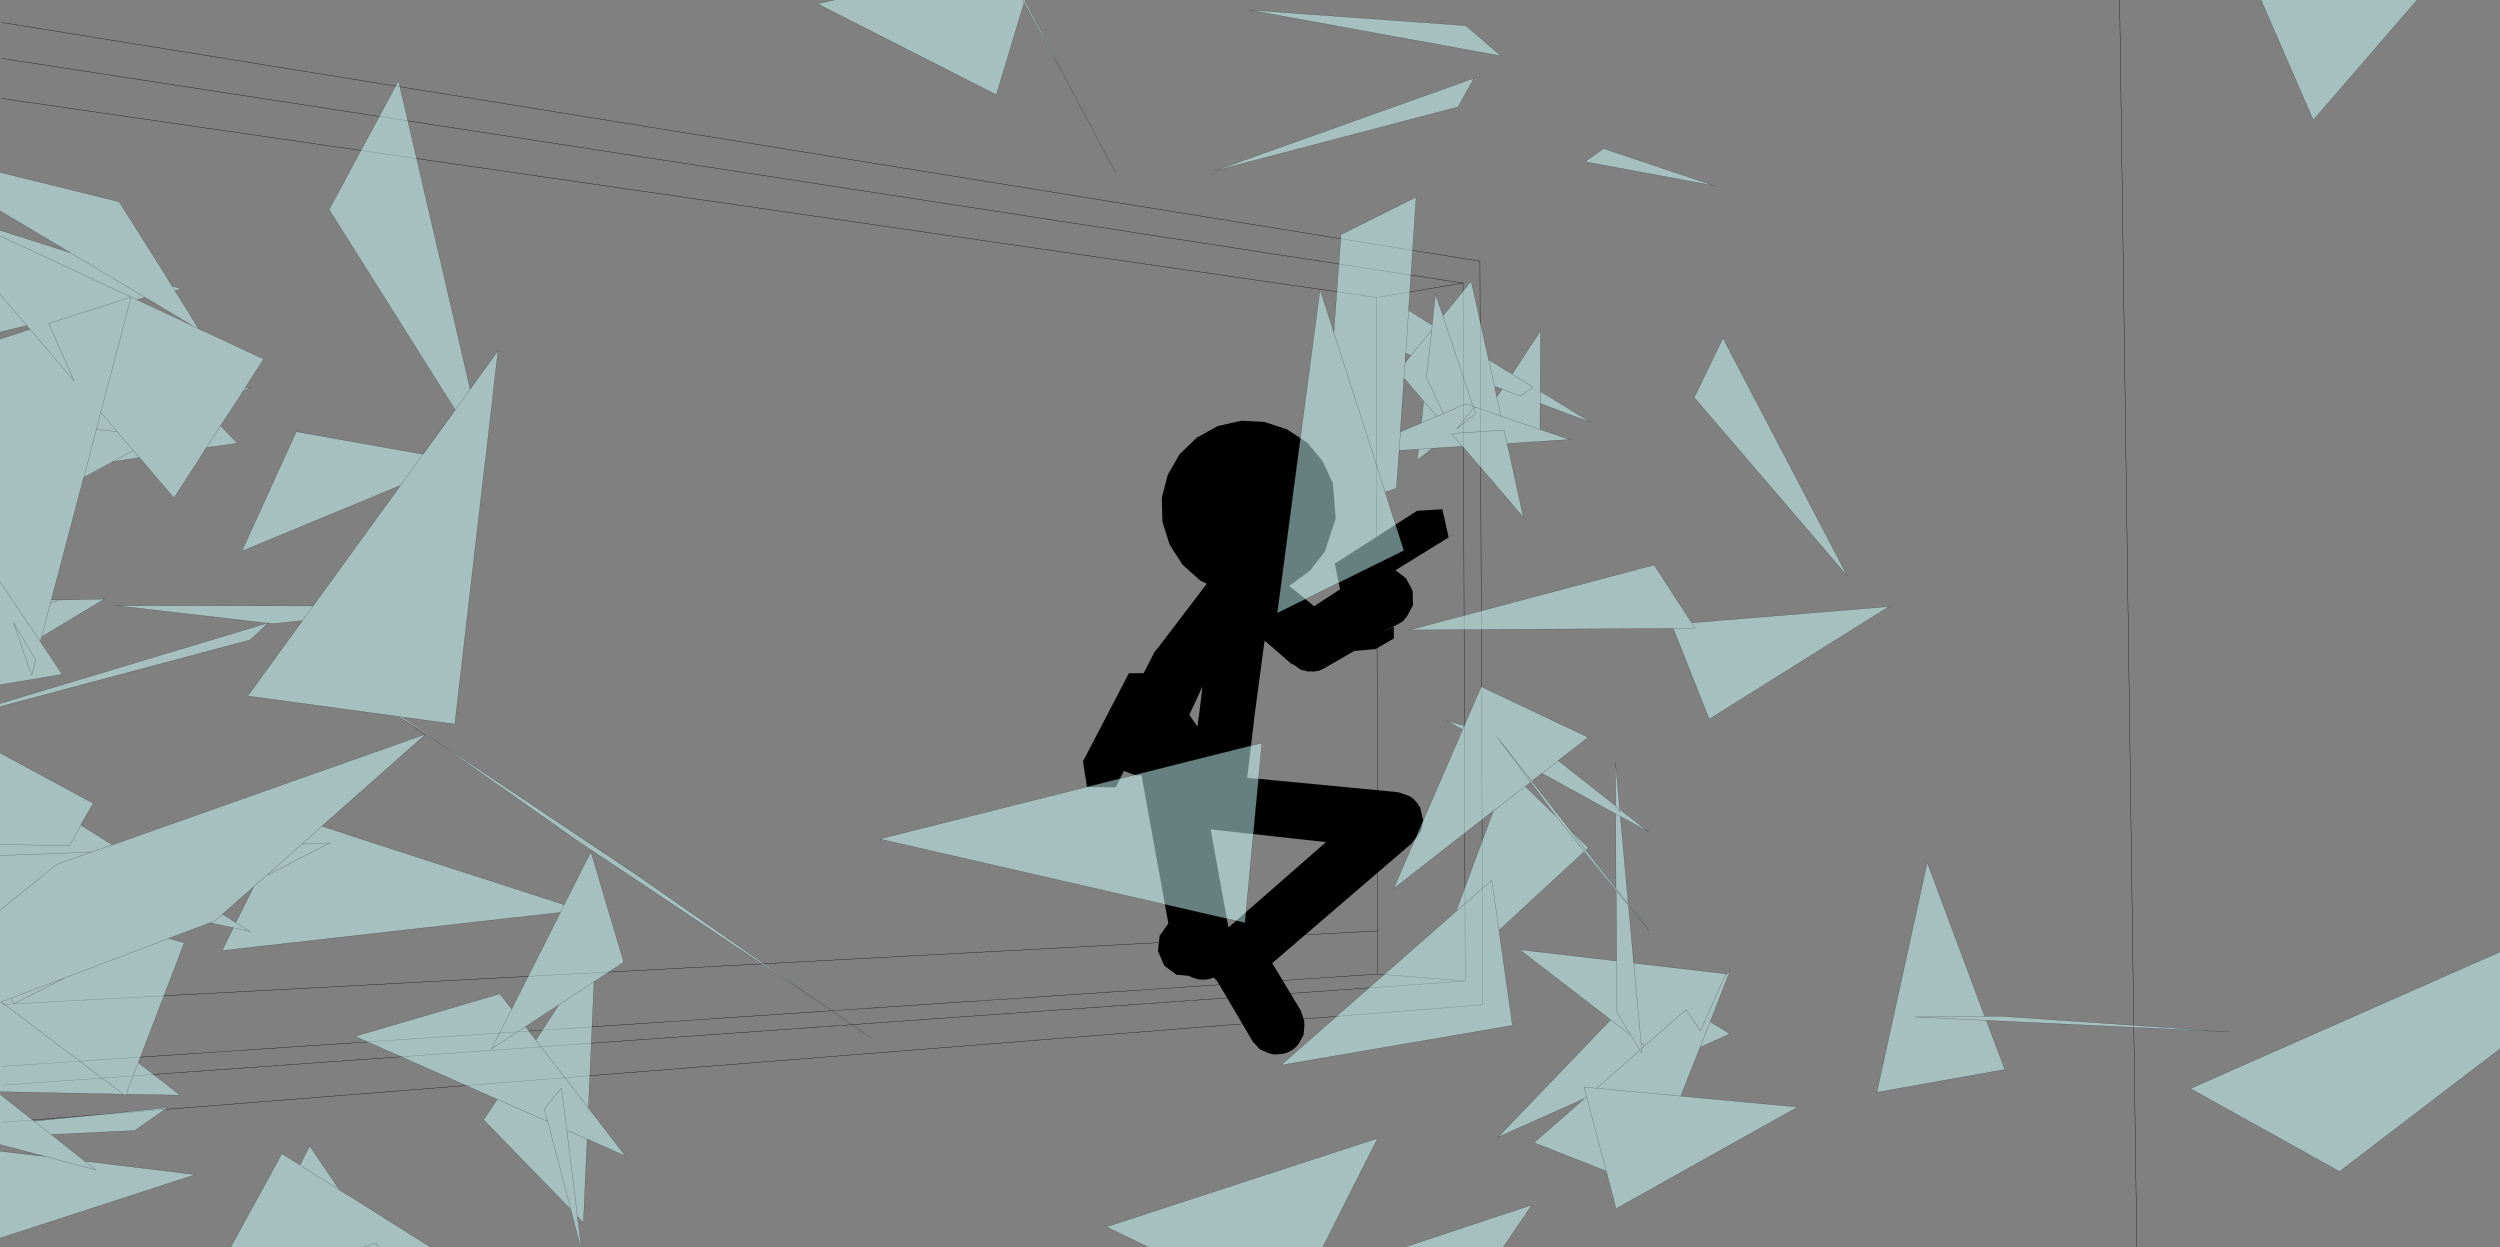
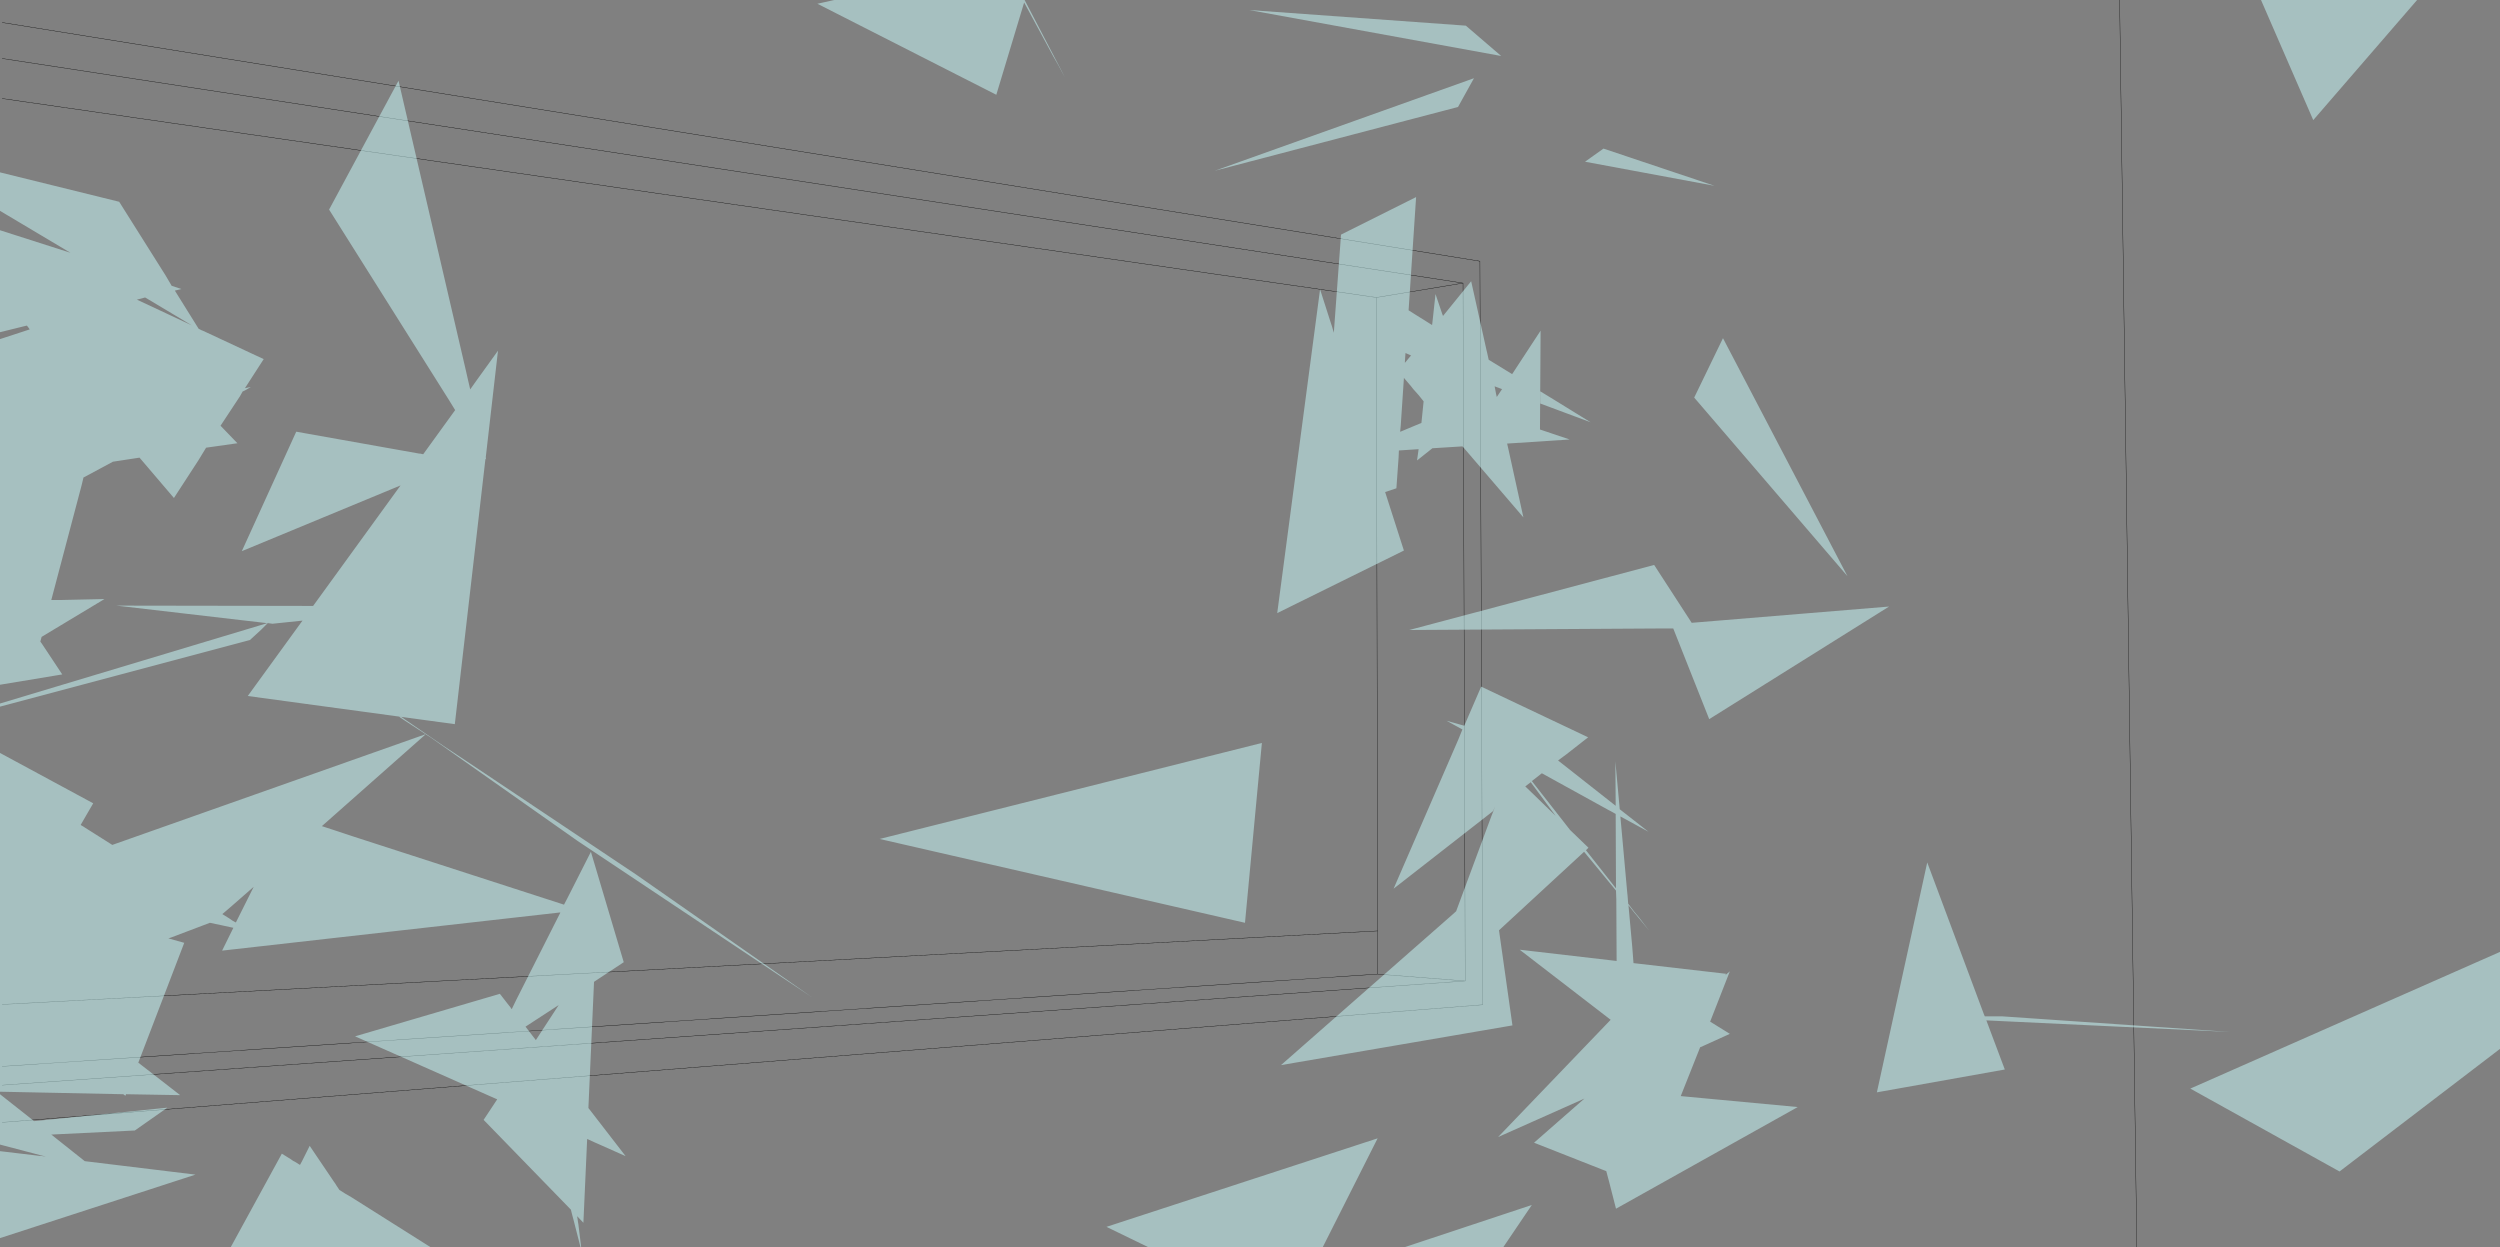
<svg xmlns="http://www.w3.org/2000/svg" height="199.4px" width="399.6px">
  <rect width="100%" height="100%" fill="#808080" stroke="none" />
  <g transform="matrix(1.0, 0.0, 0.0, 1.0, -0.1, -0.45)">
    <path d="M341.65 199.85 L338.9 0.45 M220.1 48.0 L220.3 149.25 220.3 156.15 234.3 157.25 233.95 45.7 220.1 48.0 0.45 16.2 M0.45 4.05 L236.65 42.2 237.1 161.05 0.45 179.85 M234.3 157.25 L0.45 173.9 M0.45 170.9 L220.3 156.15 M220.3 149.25 L0.45 161.0 M0.45 9.8 L233.95 45.7" fill="none" stroke="#000000" stroke-linecap="round" stroke-linejoin="round" stroke-width="0.05" />
-     <path d="M202.25 67.9 L205.85 69.1 209.05 71.2 211.5 74.15 213.1 77.6 213.15 77.8 213.6 83.3 211.85 88.65 209.5 91.65 206.45 93.9 206.15 94.05 206.1 94.05 206.7 94.55 206.9 94.7 207.15 94.9 210.15 97.35 214.3 94.65 213.45 90.55 226.6 82.1 230.65 81.85 231.65 86.35 223.15 91.6 224.8 92.85 224.9 93.0 225.75 94.6 225.9 94.95 225.95 97.2 225.0 98.95 224.3 99.8 220.7 101.75 222.75 100.7 222.9 100.65 222.9 102.5 219.95 104.2 216.55 104.5 211.8 107.25 211.75 107.3 211.6 107.35 210.95 107.65 210.05 107.8 209.5 107.75 209.15 107.8 208.85 107.7 208.8 107.65 208.05 107.55 207.05 106.8 206.45 106.5 202.25 102.85 202.1 103.7 202.1 103.8 200.5 115.8 200.5 116.0 199.45 124.75 200.55 124.9 200.9 124.9 223.35 127.05 223.55 127.1 223.7 127.1 225.4 127.7 226.05 128.15 226.65 128.85 227.1 129.55 227.6 131.7 227.25 133.25 226.9 133.75 226.75 134.1 226.35 134.55 226.2 134.65 225.75 135.25 203.45 154.4 208.0 161.95 208.55 163.55 208.6 164.4 208.45 165.9 207.7 167.25 207.3 167.75 206.65 168.3 205.85 168.7 205.15 168.9 203.8 169.0 203.05 168.85 201.5 168.2 200.35 166.95 195.65 158.95 195.55 158.8 194.6 157.2 194.1 156.7 193.35 156.95 192.45 157.05 191.75 157.0 191.45 156.95 190.55 156.65 190.4 156.6 190.25 156.45 188.15 156.25 186.2 154.8 185.2 152.5 185.2 152.4 185.45 150.1 185.45 150.05 186.85 148.05 182.7 125.15 182.65 124.8 182.55 124.4 182.55 124.35 181.85 124.4 181.5 124.35 179.8 123.7 179.75 123.65 178.45 126.3 173.85 126.25 173.2 122.15 180.55 108.05 182.9 108.05 184.7 104.55 185.0 104.25 193.0 93.75 191.95 93.25 189.1 90.7 187.05 87.5 185.9 83.85 185.8 80.05 186.75 76.35 188.65 73.05 191.4 70.4 194.75 68.55 198.5 67.7 202.25 67.9 M192.25 110.3 L190.2 114.7 190.4 115.0 190.95 115.8 191.1 116.0 191.5 116.6 191.65 115.4 191.7 115.0 191.75 114.9 191.75 114.8 192.3 110.25 192.25 110.3 M194.3 133.1 L193.65 133.0 193.6 132.95 196.1 146.75 196.45 148.7 212.05 135.05 194.3 133.1 194.4 133.1 194.35 133.1 194.3 133.1" fill="#000000" fill-rule="evenodd" stroke="none" />
    <path d="M386.45 0.45 L369.85 19.65 361.5 0.45 386.45 0.45 M399.7 152.6 L399.7 168.1 374.05 187.7 350.2 174.45 399.7 152.6 M274.15 30.15 L253.45 26.3 256.4 24.2 274.15 30.15 M275.5 54.5 L295.4 92.55 270.9 64.0 275.5 54.5 M246.3 64.95 L246.3 63.05 246.3 63.0 248.35 64.25 254.35 67.95 246.3 64.95 M239.0 62.2 L238.05 57.95 245.15 62.35 243.15 63.75 240.2 62.65 243.15 63.75 245.15 62.35 238.05 57.95 239.0 62.2 239.25 63.5 239.35 63.9 239.75 63.3 240.15 62.7 240.2 62.65 239.0 62.2 239.25 63.5 239.0 62.2 M246.25 69.1 L240.0 66.95 239.35 63.9 240.0 66.95 246.25 69.1 251.0 70.7 241.0 71.35 241.25 72.45 243.6 83.15 234.0 71.95 233.85 71.8 229.05 72.1 226.6 74.05 226.85 72.25 229.05 72.1 226.85 72.25 226.8 72.25 223.75 72.45 223.95 69.45 223.75 72.45 223.7 72.45 223.65 73.6 223.3 78.5 221.5 79.1 224.5 88.45 204.25 98.45 211.1 46.7 212.75 51.85 212.9 52.3 213.0 52.6 213.3 53.65 213.3 53.6 214.45 37.95 226.45 31.95 225.25 50.05 226.2 50.65 229.0 52.4 229.05 52.05 229.55 47.45 230.6 50.55 230.75 50.95 235.25 45.4 237.7 56.4 237.8 56.8 238.05 57.95 241.8 60.25 246.35 53.3 246.25 69.1 M238.05 57.95 L237.8 56.8 238.05 57.95 M248.35 64.25 L246.3 63.05 248.35 64.25 M240.05 9.4 L199.75 2.05 234.4 4.55 240.05 9.4 M233.15 17.55 L194.25 27.75 235.7 12.95 233.15 17.55 M163.6 0.45 L163.9 0.45 163.9 0.5 169.8 11.8 170.05 12.3 170.3 12.8 169.6 11.5 169.25 10.85 168.45 9.45 163.8 0.85 163.6 0.45 163.8 0.85 159.35 15.6 130.75 1.05 133.45 0.45 163.6 0.45 M170.05 12.3 L169.6 11.5 170.05 12.3 M226.2 50.65 L225.25 50.1 225.25 50.05 225.25 50.1 226.2 50.65 M230.6 50.55 L235.55 65.4 234.4 65.0 230.8 66.55 228.1 60.75 228.95 53.25 229.05 52.05 228.95 53.25 228.1 60.75 230.8 66.55 234.4 65.0 235.55 65.4 230.6 50.55 M224.7 58.4 L225.65 57.25 225.6 57.25 224.8 56.9 225.25 50.1 224.8 56.9 224.75 56.9 224.65 58.4 224.7 58.4 224.5 60.85 224.7 58.4 M225.65 62.2 L224.5 60.85 224.5 60.9 224.0 68.4 223.9 69.45 223.95 69.45 226.1 68.55 227.3 68.05 227.65 64.6 226.85 63.6 226.0 62.65 225.65 62.2 M230.8 66.55 L229.75 67.0 226.85 63.6 229.75 67.0 230.8 66.55 M228.95 53.25 L225.6 57.25 228.95 53.25 M229.75 67.0 L227.3 68.05 229.75 67.0 M233.85 71.8 L232.1 69.75 240.5 69.2 241.25 72.45 240.5 69.2 232.1 69.75 233.85 71.8 M235.65 65.45 L235.55 65.4 235.65 65.45 240.0 66.95 235.65 65.45 235.7 65.55 235.95 66.55 232.95 69.0 235.7 65.55 232.95 69.0 235.95 66.55 235.7 65.55 235.65 65.45 M234.15 116.45 L233.2 118.65 234.15 116.45 236.85 110.2 253.95 118.3 250.5 121.0 249.15 122.0 249.2 122.05 246.55 124.05 249.2 122.05 258.35 129.25 258.3 122.15 259.0 129.8 263.6 133.4 259.1 130.95 260.2 143.15 260.25 143.6 260.35 144.9 261.3 146.15 262.05 147.05 263.7 149.2 262.05 147.2 261.65 146.7 261.35 146.35 260.4 145.15 260.4 145.2 261.0 151.8 261.2 154.4 261.25 154.4 276.0 156.1 275.85 156.35 275.9 156.3 276.6 155.7 273.45 163.75 276.6 165.7 Q274.7 166.55 272.75 167.45 L271.85 167.85 268.75 175.65 287.45 177.4 258.4 193.65 257.25 189.15 257.15 188.8 256.85 187.65 245.3 183.1 253.35 176.05 239.55 182.2 257.55 163.45 257.35 163.3 243.0 152.25 258.5 154.05 258.45 144.2 258.4 142.8 253.3 136.6 239.7 149.15 238.55 141.15 232.3 146.6 238.55 141.15 239.7 149.15 241.85 164.35 204.85 170.7 232.3 146.6 232.85 146.1 238.5 130.85 238.8 130.1 239.05 129.4 238.75 130.1 222.85 142.5 233.2 118.65 233.85 117.05 231.3 115.65 234.15 116.45 M213.3 53.6 L221.5 79.1 213.3 53.6 M244.75 125.5 L243.85 126.15 238.8 130.1 243.85 126.15 244.75 125.5 243.9 126.15 245.25 127.45 248.75 130.85 258.45 142.8 258.45 144.2 258.45 142.8 248.75 130.85 244.75 125.45 244.75 125.5 M244.8 125.1 L239.35 118.2 244.75 125.45 239.35 118.2 244.8 125.1 251.05 133.1 251.15 133.2 254.0 135.95 253.6 136.35 258.4 142.45 258.35 130.55 257.55 130.1 258.35 130.55 259.1 130.95 258.35 130.55 257.55 130.1 257.25 129.95 246.55 124.05 244.95 125.3 244.8 125.1 M243.85 126.15 L245.25 127.45 243.85 126.15 M199.1 147.95 L140.7 134.55 201.8 119.2 199.1 147.95 M183.75 199.85 L176.95 196.55 220.3 182.4 211.5 199.85 183.75 199.85 M267.55 100.9 L267.5 100.9 266.25 100.9 225.35 101.15 264.5 90.75 270.5 100.0 271.05 100.85 267.55 100.9 271.05 100.85 270.5 100.0 302.05 97.4 273.3 115.4 267.55 100.9 M258.35 129.25 L259.05 130.25 259.0 129.8 259.05 130.25 258.35 129.25 M260.35 144.95 L260.25 143.6 260.35 144.95 261.3 146.15 260.35 144.95 258.4 142.45 260.35 144.95 M258.45 142.8 L260.4 145.2 258.45 142.8 M253.6 136.35 L254.0 135.95 253.6 136.35 251.15 133.2 253.6 136.35 M271.85 167.85 L273.45 163.75 271.85 167.85 272.75 167.45 271.85 167.85 M268.75 175.65 L255.3 174.4 262.25 168.3 262.55 168.8 262.5 168.1 263.0 167.6 269.6 161.85 271.9 165.2 275.9 156.3 271.9 165.2 269.6 161.85 263.0 167.6 262.5 168.1 262.55 168.8 262.25 168.3 255.3 174.4 268.75 175.65 M255.3 174.4 L253.3 174.2 253.7 175.75 253.35 176.05 253.7 175.75 253.3 174.2 255.3 174.4 M261.25 154.4 L262.4 167.15 263.0 167.6 262.4 167.15 262.5 168.1 262.4 167.15 261.25 154.4 M257.55 163.45 L260.75 165.9 258.55 162.3 258.5 154.05 258.55 162.3 260.75 165.9 262.25 168.3 260.75 165.9 257.55 163.45 M318.75 162.9 L317.35 162.95 317.2 162.55 317.35 162.95 318.75 162.9 320.1 162.9 356.6 165.4 317.6 163.55 320.55 171.4 300.1 175.05 308.15 138.3 317.2 162.55 317.35 162.9 318.75 162.9 M256.85 187.65 L253.7 175.75 256.85 187.65 M317.35 162.95 L306.15 163.0 317.6 163.55 306.15 163.0 317.35 162.95 M71.9 64.45 L52.7 33.95 63.8 13.35 74.55 59.6 74.9 61.15 75.25 62.65 75.25 62.7 76.1 61.5 79.7 56.5 77.75 73.5 77.75 73.6 77.75 73.5 77.8 73.9 77.7 73.75 72.8 116.2 39.7 111.7 47.9 100.4 48.45 99.65 43.65 100.15 42.95 100.05 42.9 100.05 41.85 101.1 40.05 102.75 0.1 113.4 0.1 112.9 42.5 100.15 42.85 100.05 42.9 100.05 42.85 100.05 43.2 99.95 42.8 100.05 42.75 100.05 18.7 97.25 50.15 97.3 64.15 78.0 64.1 78.05 38.75 88.55 47.45 69.45 67.1 72.95 67.25 72.95 67.7 73.05 67.75 73.05 72.85 66.0 71.9 64.45 72.85 65.95 75.25 62.7 74.9 61.15 75.25 62.7 72.85 65.95 71.9 64.45 M0.1 53.55 L0.1 47.5 0.1 38.15 0.1 37.25 11.35 40.85 0.1 34.15 0.1 28.0 19.15 32.7 26.55 44.45 27.55 46.15 27.6 46.15 29.1 46.65 28.05 46.9 31.85 53.0 21.95 48.35 22.0 48.35 21.95 48.35 31.85 53.0 32.35 53.25 32.5 53.3 42.25 57.85 39.25 62.5 40.2 62.3 39.45 62.75 38.95 63.0 38.9 63.0 38.95 63.0 38.9 63.0 38.45 63.8 35.35 68.5 35.4 68.55 38.05 71.3 33.1 72.0 35.35 68.5 33.1 72.0 33.05 72.0 31.8 74.05 27.9 80.05 22.4 73.6 18.15 74.25 13.5 76.75 21.4 72.45 22.4 73.6 21.4 72.45 13.5 76.75 13.45 76.75 13.15 78.0 8.3 96.35 8.9 96.35 10.0 96.35 16.8 96.2 6.75 102.25 6.55 103.0 6.8 103.35 7.0 103.65 10.05 108.25 0.1 109.9 0.1 93.45 0.1 54.65 4.85 53.1 4.6 52.75 4.4 52.5 4.35 52.5 0.1 53.55 M23.3 48.0 L21.95 48.35 22.0 48.35 30.75 52.45 23.3 48.0 11.35 40.85 23.3 48.0 M27.6 46.15 L28.05 46.9 27.6 46.15 M21.95 48.35 L0.1 38.15 21.95 48.35 M39.45 62.75 L38.95 63.0 39.25 62.5 38.95 63.0 39.45 62.75 M10.0 96.35 L9.45 96.35 8.15 96.9 8.3 96.35 8.15 96.9 9.45 96.35 8.9 96.35 9.45 96.35 10.0 96.35 M15.5 69.1 L13.5 76.75 13.45 76.75 13.5 76.75 15.5 69.1 16.2 66.35 21.05 47.95 7.9 52.15 11.95 61.35 4.6 52.75 11.95 61.35 7.9 52.15 21.05 47.95 16.2 66.35 18.85 69.45 21.4 72.45 18.85 69.45 16.2 66.35 15.5 69.1 18.85 69.45 15.5 69.1 M72.85 65.95 L72.85 66.0 72.85 65.95 M77.7 73.75 L77.75 73.6 77.7 73.75 M75.25 62.7 L75.25 62.65 75.25 62.7 M0.1 47.5 L4.4 52.5 0.1 47.5 M67.7 73.05 L64.1 78.05 67.7 73.05 M64.15 115.2 L63.9 115.0 64.25 115.05 71.25 119.85 73.6 121.4 101.8 140.25 129.95 159.9 92.4 134.85 68.9 118.3 68.1 117.8 68.05 117.75 64.15 115.2 M18.05 135.5 L68.0 117.85 68.05 117.9 51.55 132.5 54.3 133.4 55.2 133.7 56.4 134.1 90.25 145.05 90.8 144.0 94.55 136.6 99.8 154.25 95.1 157.35 95.05 157.4 94.15 177.55 100.1 185.25 95.5 183.2 95.15 183.05 93.95 182.5 93.95 182.55 93.35 195.9 92.4 194.9 90.7 181.1 89.85 174.35 87.1 177.7 87.65 179.7 91.35 193.8 77.4 179.45 79.55 176.2 79.55 176.15 79.3 176.05 56.85 166.1 80.0 159.3 81.4 161.1 81.65 161.4 81.85 161.7 81.9 161.75 82.6 160.3 89.65 146.35 89.65 146.3 89.6 146.3 35.6 152.4 37.4 148.75 35.55 148.35 33.65 147.95 27.45 150.3 27.0 150.45 27.05 150.45 29.55 151.15 22.0 170.85 22.2 170.3 28.9 175.5 20.25 175.35 20.15 175.6 19.8 175.35 19.75 175.35 0.1 174.95 0.1 160.7 0.1 145.95 0.1 137.2 0.1 135.45 0.1 120.8 15.0 128.85 13.75 131.0 13.0 132.3 13.05 132.35 13.4 132.55 13.7 132.75 18.05 135.5 14.7 136.65 9.2 138.6 0.1 145.95 9.2 138.6 14.7 136.65 18.05 135.5 M71.25 119.85 L68.9 118.3 71.25 119.85 M92.5 195.85 L92.55 196.15 93.0 199.85 92.9 199.85 91.75 195.35 91.55 194.6 91.35 193.8 87.65 179.7 87.1 177.7 89.85 174.35 90.7 181.1 92.4 194.9 92.35 194.85 92.5 195.85 M50.15 97.3 L48.45 99.65 50.15 97.3 M42.95 100.05 L43.0 100.0 42.85 100.05 43.0 100.0 42.95 100.05 M5.15 108.4 L5.8 105.95 2.25 99.95 5.15 108.4 2.25 99.95 5.8 105.95 5.15 108.4 M48.35 135.35 L52.8 135.2 42.75 140.35 40.65 142.15 40.65 142.2 40.65 142.15 42.75 140.35 48.35 135.35 68.05 117.9 48.35 135.35 42.75 140.35 52.8 135.2 48.35 135.35 M35.7 146.6 L34.45 147.65 33.7 147.95 33.65 147.95 33.7 147.95 34.45 147.65 35.7 146.6 36.75 147.25 37.25 147.6 37.8 147.9 40.65 142.2 37.05 145.35 35.65 146.55 35.7 146.6 M0.1 137.2 L14.7 136.65 0.1 137.2 M13.05 132.35 L11.2 135.6 0.1 135.45 11.2 135.6 13.05 132.35 M37.4 148.75 L40.1 149.35 37.25 147.6 40.1 149.35 37.4 148.75 M33.7 147.95 L35.55 148.35 33.7 147.95 M5.55 179.65 L8.3 181.8 5.55 179.65 26.85 177.5 21.65 181.15 8.3 181.8 13.65 186.05 15.4 187.45 7.35 185.3 15.4 187.45 13.65 186.05 31.35 188.2 0.1 198.35 0.1 184.45 6.4 185.2 6.6 185.2 7.3 185.3 7.35 185.3 7.4 185.3 6.95 185.2 0.1 183.4 0.1 175.35 5.55 179.65 M10.5 156.75 L2.3 160.9 1.85 160.0 0.3 160.6 0.1 160.7 0.3 160.6 1.85 160.0 10.5 156.75 27.05 150.45 10.5 156.75 1.85 160.0 2.3 160.9 10.5 156.75 M48.35 186.1 L48.05 186.7 47.25 186.15 48.05 186.7 48.35 186.1 49.6 183.6 53.45 189.3 53.7 189.65 53.85 189.9 54.35 190.65 55.3 191.25 56.25 191.8 69.0 199.85 60.7 199.85 60.2 199.15 58.05 199.85 60.2 199.15 60.7 199.85 58.05 199.85 36.95 199.85 45.15 184.85 46.6 185.75 46.95 186.0 47.25 186.15 48.05 186.65 48.35 186.1 M22.0 170.85 L20.25 175.35 22.0 170.85 M0.3 160.6 L20.15 175.6 0.3 160.6 M54.35 190.65 L53.85 189.9 54.35 190.65 48.05 186.7 54.35 190.65 M89.65 146.3 L90.8 144.0 89.65 146.3 M95.1 157.35 L78.65 168.1 81.9 161.75 78.65 168.1 95.1 157.35 M84.1 164.55 L85.75 166.7 89.4 161.1 84.1 164.55 M85.75 166.7 L94.15 177.55 85.75 166.7 M90.7 181.1 L93.95 182.55 90.7 181.1 M8.15 96.9 L6.75 102.25 8.15 96.9 M6.8 103.35 L0.1 93.45 6.8 103.35 M87.65 179.7 L79.3 176.05 87.65 179.7 M240.35 199.85 L224.45 199.85 244.95 193.05 240.35 199.85" fill="#ccffff" fill-opacity="0.502" fill-rule="evenodd" stroke="none" />
-     <path d="M386.45 0.45 L369.85 19.65 361.5 0.45 M399.7 152.6 L350.2 174.45 374.05 187.7 399.7 168.1 M274.15 30.15 L253.45 26.3 256.4 24.2 274.15 30.15 M275.5 54.5 L295.4 92.55 270.9 64.0 275.5 54.5 M248.35 64.25 L254.35 67.95 246.3 64.95 M240.2 62.65 L243.15 63.75 245.15 62.35 238.05 57.95 239.0 62.2 240.2 62.65 M240.15 62.7 L239.75 63.3 239.35 63.9 240.0 66.95 246.25 69.1 246.35 53.3 241.8 60.25 M237.8 56.8 L238.05 57.95 M246.25 69.1 L251.0 70.7 241.0 71.35 M241.25 72.45 L243.6 83.15 234.0 71.95 M233.85 71.8 L229.05 72.1 226.6 74.05 226.8 72.25 223.75 72.45 223.65 73.6 223.3 78.5 221.5 79.1 224.5 88.45 204.25 98.45 211.1 46.7 212.75 51.85 212.9 52.3 213.0 52.6 213.3 53.6 214.45 37.95 226.45 31.95 225.25 50.05 225.25 50.1 226.2 50.65 229.0 52.4 M229.05 52.05 L229.55 47.45 230.6 50.55 235.55 65.4 235.65 65.45 235.7 65.55 235.95 66.55 232.95 69.0 235.7 65.55 M230.75 50.95 L235.25 45.4 237.7 56.4 237.8 56.8 M246.3 63.05 L248.35 64.25 M240.05 9.4 L199.75 2.05 234.4 4.55 240.05 9.4 M233.15 17.55 L194.25 27.75 235.7 12.95 233.15 17.55 M163.6 0.45 L163.8 0.85 168.45 9.45 169.25 10.85 169.6 11.5 170.05 12.3 170.3 12.8 170.55 13.25 172.55 17.05 175.55 22.7 178.4 28.0 M169.8 11.8 L163.9 0.5 M169.8 11.8 L170.3 12.8 M229.05 52.05 L228.95 53.25 228.1 60.75 230.8 66.55 234.4 65.0 235.55 65.4 M225.6 57.25 L224.7 58.4 224.8 56.9 224.75 56.9 M224.65 58.4 L224.7 58.4 224.5 60.85 224.5 60.9 225.65 62.2 226.0 62.65 226.85 63.6 229.75 67.0 230.8 66.55 M224.8 56.9 L225.6 57.25 228.95 53.25 M225.25 50.1 L224.8 56.9 M227.65 64.6 L227.3 68.05 229.75 67.0 M226.1 68.55 L223.95 69.45 223.75 72.45 M223.95 69.45 L224.0 68.4 224.5 60.9 M226.85 72.25 L226.8 72.25 M226.1 68.55 L227.3 68.05 M229.05 72.1 L226.85 72.25 M239.25 63.5 L239.35 63.9 M239.25 63.5 L239.0 62.2 M240.0 66.95 L235.65 65.45 M241.25 72.45 L240.5 69.2 232.1 69.75 233.85 71.8 M213.3 53.6 L213.3 53.65 M221.5 79.1 L213.3 53.6 M233.2 118.65 L234.15 116.45 231.3 115.65 233.85 117.05 M233.2 118.65 L222.85 142.5 238.75 130.1 238.8 130.1 243.85 126.15 244.75 125.5 M244.75 125.45 L239.35 118.2 244.8 125.1 251.05 133.1 M244.95 125.3 L246.55 124.05 249.2 122.05 249.15 122.0 M250.5 121.0 L253.95 118.3 236.85 110.2 234.15 116.45 M238.5 130.85 L238.75 130.1 M238.5 130.85 L232.85 146.1 M232.3 146.6 L238.55 141.15 239.7 149.15 253.3 136.6 M258.45 144.2 L258.45 142.8 248.75 130.85 245.25 127.45 243.85 126.15 M199.1 147.95 L140.7 134.55 201.8 119.2 199.1 147.95 M239.7 149.15 L241.85 164.35 204.85 170.7 232.3 146.6 M183.75 199.85 L176.95 196.55 220.3 182.4 211.5 199.85 M267.55 100.9 L271.05 100.85 270.5 100.0 264.5 90.75 225.35 101.15 266.25 100.9 267.5 100.9 M267.55 100.9 L273.3 115.4 302.05 97.4 270.5 100.0 M250.5 121.0 L249.2 122.05 258.35 129.25 258.3 122.15 259.0 129.8 263.6 133.4 259.1 130.95 260.2 143.15 260.25 143.6 260.35 144.95 258.4 142.45 258.35 130.55 259.1 130.95 M261.3 146.15 L262.05 147.05 263.7 149.2 262.05 147.2 261.65 146.7 261.35 146.35 260.4 145.2 261.0 151.8 261.25 154.4 276.0 156.1 275.9 156.3 276.6 155.7 273.45 163.75 276.6 165.7 Q274.7 166.55 272.75 167.45 L271.85 167.85 268.75 175.65 287.45 177.4 258.4 193.65 257.25 189.15 257.15 188.8 256.85 187.65 245.3 183.1 253.35 176.05 239.55 182.2 257.55 163.45 260.75 165.9 262.25 168.3 255.3 174.4 268.75 175.65 M257.35 163.3 L243.0 152.25 258.5 154.05 258.45 144.2 M259.0 129.8 L259.05 130.25 258.35 129.25 M246.55 124.05 L257.25 129.95 257.55 130.1 258.35 130.55 M251.15 133.2 L254.0 135.95 253.6 136.35 258.4 142.45 M248.75 130.85 L244.75 125.45 M260.4 145.2 L258.45 142.8 M261.3 146.15 L260.35 144.95 M251.15 133.2 L253.6 136.35 M275.9 156.3 L275.85 156.35 M275.9 156.3 L271.9 165.2 269.6 161.85 263.0 167.6 262.5 168.1 262.55 168.8 262.25 168.3 M273.45 163.75 L271.85 167.85 M258.5 154.05 L258.55 162.3 260.75 165.9 M263.0 167.6 L262.4 167.15 262.5 168.1 M262.4 167.15 L261.25 154.4 M253.35 176.05 L253.7 175.75 253.3 174.2 255.3 174.4 M253.7 175.75 L256.85 187.65 M317.2 162.55 L317.35 162.95 318.75 162.9 320.1 162.9 356.6 165.4 317.6 163.55 306.15 163.0 317.35 162.95 M317.2 162.55 L308.15 138.3 300.1 175.05 320.55 171.4 317.6 163.55 M133.45 0.45 L130.75 1.05 159.35 15.6 163.8 0.85 M71.9 64.45 L52.7 33.95 63.8 13.35 74.55 59.6 74.9 61.15 75.25 62.7 72.85 65.95 71.9 64.45 M75.25 62.65 L76.1 61.5 79.7 56.5 77.75 73.5 77.75 73.6 77.7 73.75 72.8 116.2 39.7 111.7 47.9 100.4 48.45 99.65 43.65 100.15 42.95 100.05 41.85 101.1 40.05 102.75 0.1 113.4 M0.1 112.9 L42.5 100.15 M42.85 100.05 L42.8 100.05 42.75 100.05 18.7 97.25 50.15 97.3 64.1 78.05 38.75 88.55 47.45 69.45 67.1 72.95 67.25 72.95 67.7 73.05 72.85 66.0 72.85 65.95 M0.1 37.25 L11.35 40.85 0.1 34.15 M0.1 28.0 L19.15 32.7 26.55 44.45 27.6 46.15 29.1 46.65 28.05 46.9 31.85 53.0 32.35 53.25 32.5 53.3 42.25 57.85 39.25 62.5 40.2 62.3 39.45 62.75 38.95 63.0 38.45 63.8 35.35 68.5 33.1 72.0 31.8 74.05 27.9 80.05 22.4 73.6 18.15 74.25 M35.4 68.55 L38.05 71.3 33.1 72.0 M13.5 76.75 L13.15 78.0 8.3 96.35 8.9 96.35 9.45 96.35 10.0 96.35 16.8 96.2 6.75 102.25 6.55 103.0 M6.8 103.35 L7.0 103.65 10.05 108.25 0.1 109.9 M0.1 54.65 L4.85 53.1 M4.6 52.75 L4.4 52.5 0.1 47.5 M4.35 52.5 L0.1 53.55 M22.0 48.35 L23.3 48.0 11.35 40.85 M22.0 48.35 L21.95 48.35 31.85 53.0 M28.05 46.9 L27.6 46.15 M0.1 38.15 L21.95 48.35 M22.4 73.6 L21.4 72.45 13.5 76.75 15.5 69.1 18.85 69.45 21.4 72.45 M38.95 63.0 L38.9 63.0 M39.25 62.5 L38.95 63.0 M4.6 52.75 L11.95 61.35 7.9 52.15 21.05 47.95 16.2 66.35 18.85 69.45 M16.2 66.35 L15.5 69.1 M13.45 76.75 L13.5 76.75 M8.3 96.35 L8.15 96.9 9.45 96.35 M75.25 62.65 L75.25 62.7 M64.15 78.0 L64.1 78.05 67.7 73.05 M23.3 48.0 L30.75 52.45 M64.15 115.2 L63.9 115.0 M71.25 119.85 L73.6 121.4 101.8 140.25 129.95 159.9 139.4 166.35 M68.0 117.85 L18.05 135.5 14.7 136.65 9.2 138.6 0.1 145.95 M68.0 117.85 L68.05 117.9 68.1 117.8 68.0 117.85 64.15 115.2 68.05 117.75 68.1 117.8 68.9 118.3 71.25 119.85 M51.55 132.5 L54.3 133.4 55.2 133.7 56.4 134.1 90.25 145.05 M90.8 144.0 L94.55 136.6 99.8 154.25 95.1 157.35 78.65 168.1 81.9 161.75 82.6 160.3 89.65 146.35 89.65 146.3 90.8 144.0 M95.05 157.4 L94.15 177.55 100.1 185.25 95.5 183.2 95.15 183.05 93.95 182.55 93.35 195.9 92.4 194.9 92.5 195.85 92.55 196.15 93.0 199.85 M92.9 199.85 L91.75 195.35 91.55 194.6 91.35 193.8 77.4 179.45 79.55 176.2 79.55 176.15 M79.3 176.05 L56.85 166.1 80.0 159.3 81.4 161.1 81.65 161.4 81.85 161.7 M89.6 146.3 L35.6 152.4 37.4 148.75 35.55 148.35 33.7 147.95 34.45 147.65 35.7 146.6 37.05 145.35 40.65 142.2 37.8 147.9 M33.65 147.95 L27.45 150.3 27.05 150.45 29.55 151.15 22.0 170.85 20.25 175.35 20.15 175.6 0.3 160.6 1.85 160.0 10.5 156.75 27.05 150.45 27.0 150.45 M22.2 170.3 L28.9 175.5 20.25 175.35 M19.75 175.35 L0.1 174.95 M0.1 120.8 L15.0 128.85 13.75 131.0 13.05 132.35 13.4 132.55 13.7 132.75 18.05 135.5 M48.45 99.65 L50.15 97.3 M42.95 100.05 L42.9 100.05 42.85 100.05 43.0 100.0 42.95 100.05 M40.65 142.2 L40.65 142.15 42.75 140.35 48.35 135.35 68.05 117.9 M42.75 140.35 L52.8 135.2 48.35 135.35 M5.15 108.4 L2.25 99.95 5.8 105.95 5.15 108.4 M0.1 135.45 L11.2 135.6 13.05 132.35 M14.7 136.65 L0.1 137.2 M33.65 147.95 L33.7 147.95 M37.25 147.6 L40.1 149.35 37.4 148.75 M35.7 146.6 L36.75 147.25 37.25 147.6 M0.1 160.7 L0.3 160.6 M1.85 160.0 L2.3 160.9 10.5 156.75 M8.3 181.8 L5.55 179.65 0.1 175.35 M0.1 183.4 L6.95 185.2 7.3 185.3 6.6 185.2 6.4 185.2 0.1 184.45 M7.35 185.3 L15.4 187.45 13.65 186.05 8.3 181.8 21.65 181.15 26.85 177.5 5.55 179.65 M7.35 185.3 L7.3 185.3 M0.1 198.35 L31.35 188.2 13.65 186.05 M47.25 186.15 L48.05 186.7 48.35 186.1 49.6 183.6 53.45 189.3 53.7 189.65 53.85 189.9 54.35 190.65 48.05 186.7 M47.25 186.15 L46.95 186.0 46.6 185.75 45.15 184.85 36.95 199.85 M58.05 199.85 L60.2 199.15 60.7 199.85 M69.0 199.85 L56.25 191.8 55.3 191.25 54.35 190.65 M84.1 164.55 L85.75 166.7 89.4 161.1 M92.4 194.9 L90.7 181.1 89.85 174.35 87.1 177.7 87.65 179.7 91.35 193.8 M93.95 182.55 L90.7 181.1 M94.15 177.55 L85.75 166.7 M129.95 159.9 L92.4 134.85 68.9 118.3 M79.3 176.05 L87.65 179.7 M0.1 93.45 L6.8 103.35 M6.75 102.25 L8.15 96.9 M240.35 199.85 L244.95 193.05 224.45 199.85" fill="none" stroke="#000000" stroke-linecap="round" stroke-linejoin="round" stroke-opacity="0.502" stroke-width="0.05" />
  </g>
</svg>